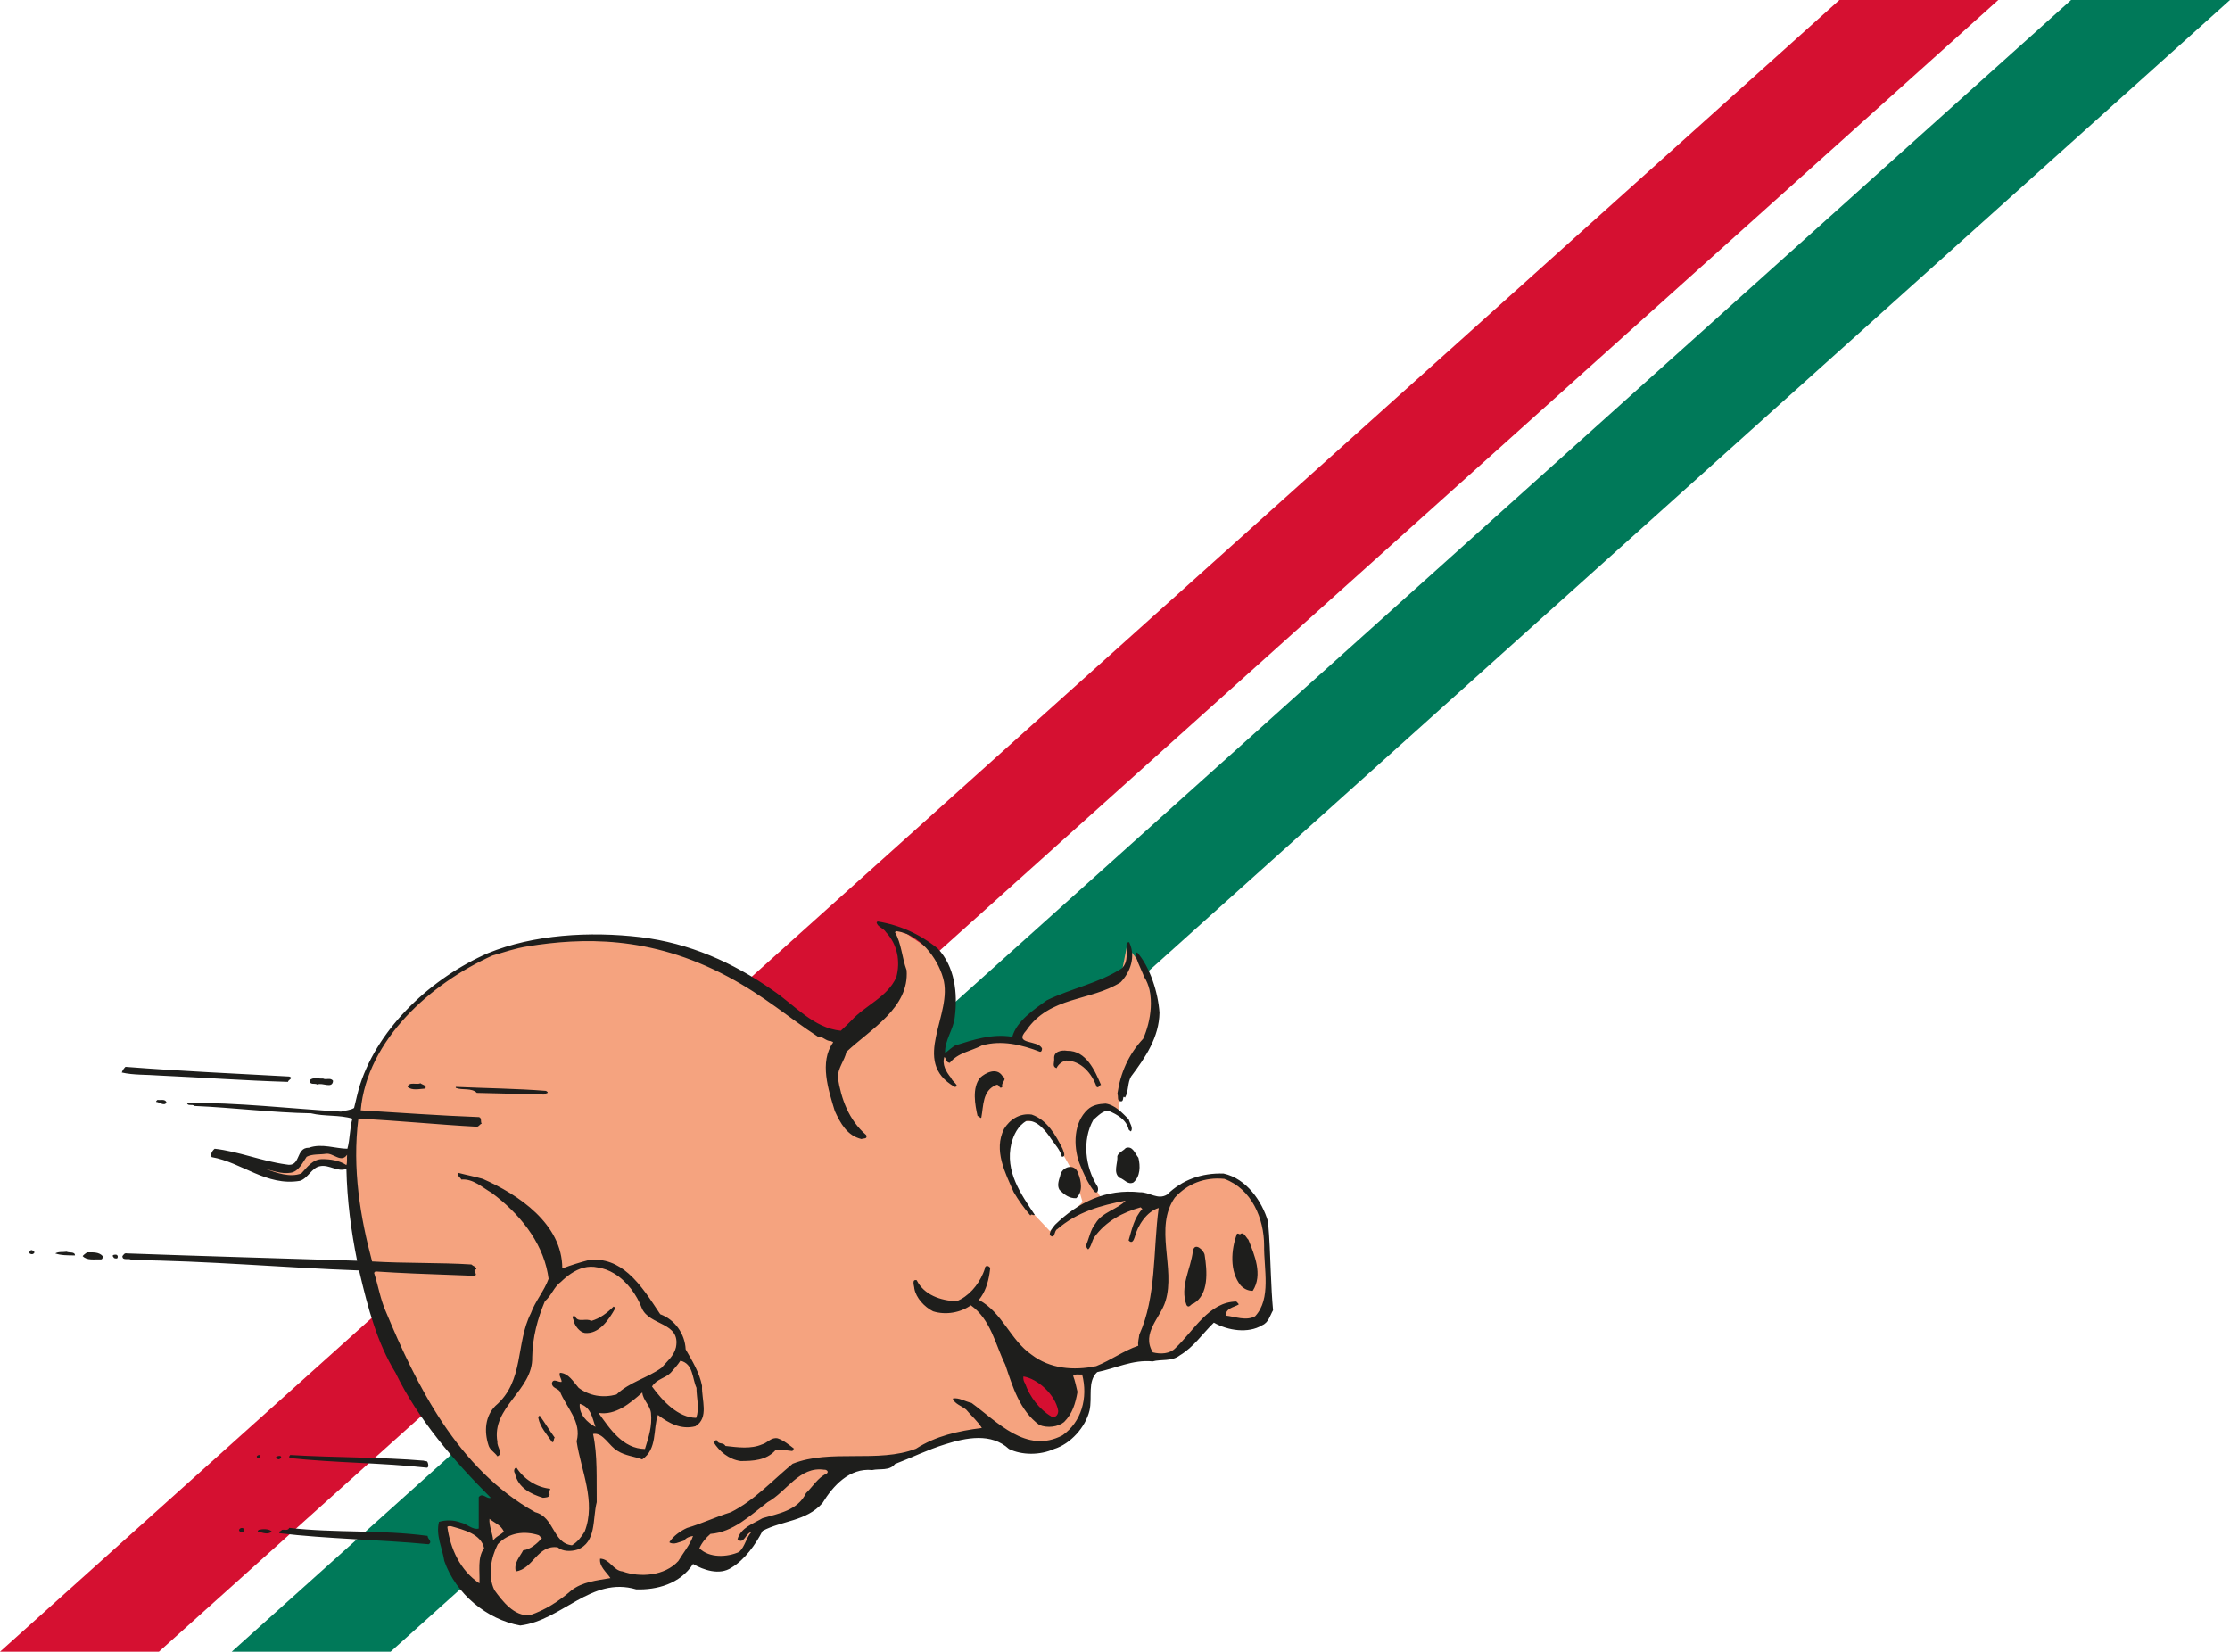
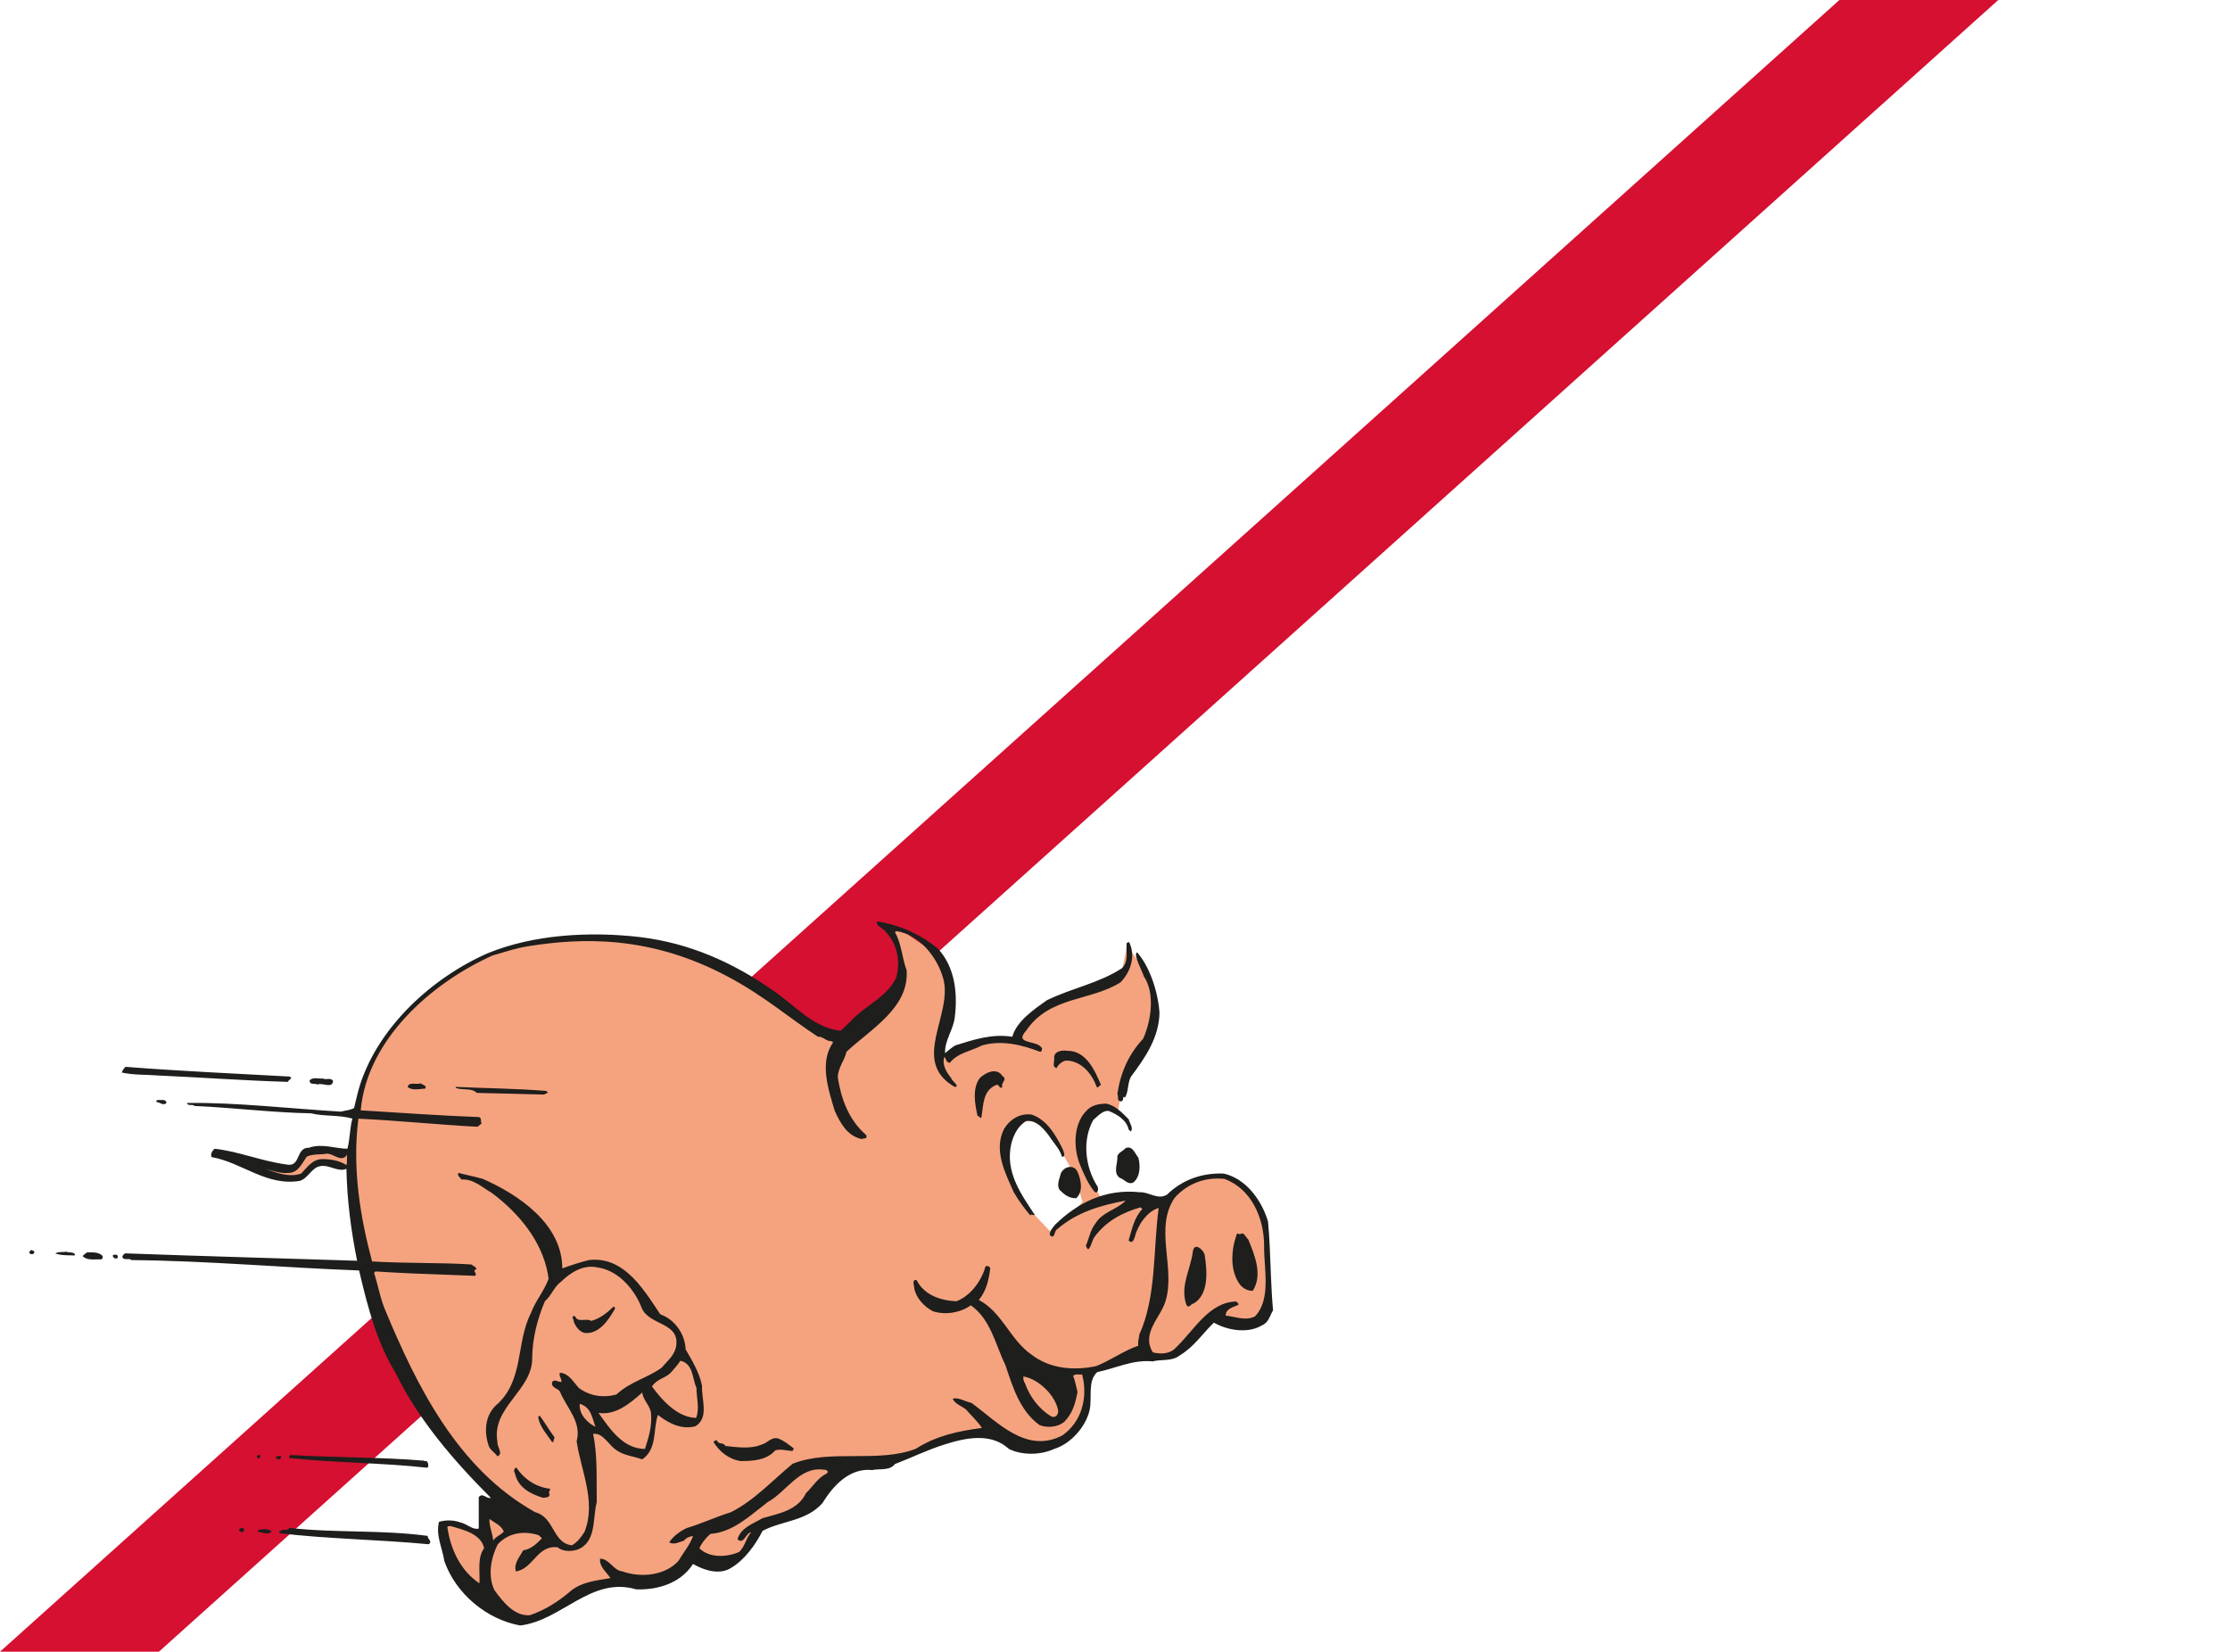
<svg xmlns="http://www.w3.org/2000/svg" id="Ebene_1" viewBox="0 0 850.39 629.86">
  <defs>
    <style>.cls-1{fill:#f5a37f;}.cls-1,.cls-2,.cls-3{fill-rule:evenodd;}.cls-4{fill:#d51031;}.cls-2{fill:#d50f31;}.cls-5{fill:#007959;}.cls-3{fill:#1e1e1c;}</style>
  </defs>
  <g>
    <polygon class="cls-4" points="762.03 0 701.44 0 0 629.86 60.59 629.86 762.03 0" />
-     <polygon class="cls-5" points="850.39 0 789.8 0 88.36 629.86 148.95 629.86 850.39 0" />
  </g>
  <g>
    <path class="cls-1" d="m412.81,458.35l-2.96-10.18-6.32-11.29-8.13-9.28h-5.67l-4.52,3.61-1.81,9.73,2.71,11.99,6.32,8.13,7.92,8.38,7.68-6.12,4.76-4.97Zm3.61,64.22l9.48-3.16,7.92-2.71,6.77.9,8.83-1.81,9.94-11.09,4.76-2.71,6.77,2.71,10.18-1.81,2.26-6.57.45-15.6-1.35-14.9-4.97-9.73-7.92-6.77-6.32-1.6-8.38,2.96-7.23,4.06-5.67,3.61-9.94-2.26-11.99.9-4.97-8.13-2.71-9.73,1.35-9.28,4.06-6.32,4.97-.9,3.61,1.35,1.6-9.28,4.97-10.84,5.42-8.83,1.81-9.48-2.71-12.44-3.61-7.02-4.06-5.42-1.81,9.28-6.57,3.16-12.89,6.32-9.48,3.16-8.83,8.83-2.71,5.87-10.18-.9-9.48,2.71-9.28,4.76,2.26-14.25,1.15-13.8-6.12-12.89-9.94-6.77-8.83-3.16,4.97,6.77,1.35,13.34-4.97,8.13-16.05,14.25-7.68-1.81-15.15-9.94-21.02-13.34-25.33-9.73-23.73-2.71-23.53.9-17.86,4.52-16.96,9.28-14.7,12.44-13.8,17.41-4.97,15.15-2.71,9.94-1.81,11.09-5.22.45-9.48-.45-3.61,2.71-3.41,3.16-6.32.45-17.86-4.06,18.31,7.92h7.23l5.22-2.05,3.16-2.71h4.97l7.47,1.81,2.26,19.46,1.81,15.81,5.87,18.56,14.7,30.96,12.44,19.01,16.51,17.86,4.52,7.23-6.77.9-.45,8.38-7.02-1.81-8.13-1.6-.45,7.92,5.42,12.89,8.38,8.58,9.03,5.67,8.38,1.81,11.29-3.86,14.25-8.13,9.28-1.35h15.6l9.03-7.02,3.86-4.52,7.68,3.61,9.73-.9,5.42-7.68,3.61-5.87,10.18-2.51,10.84-5.87,9.28-11.99,10.18-3.61,13.1-2.26,16.96-6.77,14.7-2.05,7.92,1.6,12.44,3.61,9.48-3.16,8.38-8.38,1.81-10.63,1.35-7.23Z" />
-     <polygon class="cls-2" points="405.34 530.7 395.85 522.12 388.38 518.96 387.47 527.08 394.5 538.17 399.92 542.24 405.34 539.53 405.34 530.7" />
    <path class="cls-3" d="m98.31,584.04c1.91.38,3.7,1.4,5.35,0-1.15-1.15-3.44-1.02-5.1-.64.13.26-.38.26-.26.64Zm-7.14-.51c.13.76.89.51,1.4.76.38-.26.51-.64.51-1.15-.51-.89-1.91-.38-1.91.38Zm16.32-.13c-.38.64-1.4.51-.89,1.27,17.85,2.17,38.12,2.42,56.86,4.21,1.66-1.02-.51-2.04-.38-3.19-18.23-2.42-35.06-1.02-52.78-3.06-.51,1.27-1.91.51-2.8.76Zm63.1-1.15c1.15,8.29,4.84,16.57,12.24,21.54.25-4.59-.89-9.69,1.78-13.39-1.15-5.48-7.78-7.01-12.62-8.41-.51,0-1.02-.13-1.4.25Zm17.47,5.23c1.15-1.66,2.8-2.04,4.08-3.44-1.15-2.55-3.57-3.31-5.48-4.84-.25,2.55,1.28,5.74,1.4,8.29Zm104.66-14.66c-6.5,4.97-13.13,11.47-21.8,12.11-1.78,1.53-3.31,3.44-4.21,5.48,3.82,3.82,10.58,3.44,15.17,1.4,2.29-2.17,2.55-5.23,4.59-7.52-2.04.13-2.8,4.97-5.23,2.68,1.27-4.46,6.12-5.99,9.56-8.03,6.12-1.78,13.39-2.93,16.57-9.56,2.42-2.29,4.59-5.99,7.78-7.39,1.15-.76,0-1.66-.89-1.53-9.43-1.4-14.28,8.41-21.54,12.37Zm-96.38-11.09c1.15,5.61,6.12,8.03,10.71,9.43,1.02-.13,2.55,0,2.55-1.4-.64-.64.13-1.27.25-2.04-5.23-.51-10.07-3.7-12.88-8.03-.89,0-1.15,1.4-.64,2.04Zm-90-5.23c.64-.25.76-.38.89-.89-.25-1.15-3.82.38-.89.89Zm-8.41-1.15c-.13.38.25.51.38.64.89.51,1.15-.64.76-1.15-.51,0-.89.13-1.15.51Zm12.37,0v.64c18.1,1.91,35.06,1.78,52.52,3.7.76-.13.51-1.53.25-2.04-.25-.76-1.02-.25-1.4-.64-16.45-1.4-34.17-1.15-50.99-2.17-.13.25-.25.38-.38.51Zm180.39-4.59c-4.33,1.91-9.43,1.15-14.02.64-1.02-1.66-2.55-.25-3.44-2.29-.38.26-.89.26-1.15.77,2.17,3.57,5.86,6.63,10.33,7.27,4.72,0,9.82-.25,13.26-4.08,2.17-.64,4.33.13,6.5.26.25-.26.25-.76.64-.89-1.66-1.27-3.95-3.19-6.25-3.95-2.42-.51-3.82,1.66-5.86,2.29Zm-85.41-10.07c.64,3.44,3.31,6.37,5.23,9.18.76.51.51-1.15,1.02-1.66-2.04-2.8-3.95-5.99-5.74-8.41-.26.26-.64.38-.51.89Zm21.8,3.44c-1.27-3.44-1.66-7.52-5.99-8.8-.38,3.95,2.8,7.14,5.99,8.8Zm1.15-5.35c4.46,6.25,9.31,13.64,17.72,13.77,1.4-4.59,2.8-8.54,2.29-13.77-.38-2.93-3.06-4.84-3.31-7.78-4.72,4.21-10.2,8.8-16.7,7.78Zm162.67-11.22c1.78,5.1,5.48,9.94,10.07,12.62,1.66.64,2.68-.89,2.55-2.29-1.15-6.12-7.78-12.11-13.26-13-.13,1.02.13,1.91.64,2.68Zm-135.13-4.08c-2.17,2.17-5.23,2.29-7.14,5.23,4.08,5.61,9.94,11.86,16.83,11.98,1.4-3.57.13-7.65.13-11.47-1.66-3.57-1.15-9.18-6.12-10.33-1.15,1.78-2.29,2.93-3.7,4.59Zm-30.34-19.76c-1.78-1.27-5.1.89-6.12-1.78-1.91-.38-.38,1.27-.51,2.04.64,1.78,2.17,3.95,4.21,4.33,5.48.51,9.18-5.1,11.47-9.18.26-.25-.13-.76-.51-.89-2.42,2.42-5.23,4.59-8.54,5.48Zm-182.18-24.35c.26.64.89.51,1.4.51.38-.38.38-1.15-.25-1.4-.51-.13-2.04,0-1.15.89Zm-11.73-.38c1.66,1.78,4.46,1.15,6.88,1.27.76,0,.76-.76.76-1.27-1.53-1.66-3.82-1.4-5.99-1.4-.51.38-1.27.89-1.66,1.4Zm-10.45-1.02c2.04.76,4.84.76,7.52.76,0-1.53-2.17-.89-3.19-1.4-1.53.25-2.93-.13-4.33.64Zm-9.18.25c.38.13.76,0,1.15-.38.25-.89-.51-.89-1.02-1.15-.64,0-1.4,1.4-.13,1.53Zm443.01-1.15c-.77,6.88-5.1,13.51-2.42,20.65,1.02,1.4,1.66-.64,2.68-.64,5.86-3.44,5.23-12.24,4.21-18.61-.38-1.78-3.82-4.97-4.46-1.4Zm16.83-6.63c-2.29,5.99-2.93,14.41,1.4,19.76,1.27,1.27,2.68,2.04,4.59,2.04,3.95-6.12.64-13.77-1.66-19.5-.89-.76-1.78-3.31-3.19-2.04-.38-.13-.76-.38-1.15-.26Zm-23.71-13.77c-8.03,11.47.38,26.9-3.57,39.52-1.91,6.37-9.31,12.11-4.84,19.51,2.93.76,6.5.64,8.67-1.66,7.01-6.63,12.75-17.59,23.2-17.72.26.38.89.76.89,1.15-1.78,1.02-4.97,1.4-4.97,4.21,3.57.38,7.78,2.17,11.22.26,6.25-6.63,3.31-18.1,3.44-26.9,0-10.33-4.72-21.67-15.17-25.5-7.52-.76-14.15,1.91-18.87,7.14Zm-43.73-8.29c-.51,1.66-1.27,3.7-.26,5.35,1.78,1.78,3.7,3.31,6.37,3.19,2.68-2.42,1.91-6.63.76-9.43-1.27-4.21-6.37-2.55-6.88.89Zm-287.35-7.27c-1.53,2.17-3.06,5.74-6.25,6.12-3.44.51-6.88-.89-9.31-1.4,4.21,1.4,9.05,3.31,13.51,1.66,2.29-2.42,4.33-5.48,8.03-5.48,3.06,0,6.5.51,9.18,2.29.38-1.15.13-2.68.26-3.95-2.29,3.31-5.23-.76-8.03-.38-2.17.38-5.23,0-7.39,1.15Zm309.15-.26c.25,2.68-1.78,6.37.89,8.29,1.78.51,3.06,2.8,5.23,1.78,2.68-2.29,2.68-6.25,1.91-9.43-1.27-1.53-2.17-4.72-4.84-3.7-1.02,1.15-2.68,1.66-3.19,3.06Zm-43.22-10.33c-4.08,8.16.51,16.83,3.7,24.09,1.78,3.06,4.08,6.25,6.37,8.92.38-.89.89.13,1.66-.26-5.23-7.9-11.47-16.45-8.92-27.28.89-3.19,2.42-6.63,5.74-8.54,4.08-.51,7.52,3.95,9.43,6.88,1.53,2.17,3.44,4.21,4.08,6.76,1.78.13.51-2.17.25-3.06-2.55-5.1-5.86-10.96-11.73-13-4.59-.64-8.41,1.91-10.58,5.48Zm31.87-7.39c-5.35,4.97-5.48,13.77-3.19,20.27,1.53,3.82,3.19,7.78,5.74,10.96,1.4,1.27,1.78-1.15,1.15-2.04-4.59-7.27-5.86-17.47-1.53-25.24,1.78-1.53,3.7-3.7,5.86-3.44,3.19,1.27,6.88,3.44,7.65,7.14.26.13.51.64.89.64.89-1.4-.51-3.06-.89-4.59-2.55-2.55-5.23-5.48-8.8-5.99-2.55.13-4.97.51-6.88,2.29Zm-355.17-2.93c1.27,0,2.93,1.78,3.95.25-.51-1.53-2.29-.77-3.44-1.02-.25.25-.64.38-.51.77Zm114.23-5.35c2.55,1.02,5.99-.13,8.03,1.91,8.92.25,17.21.38,25.75.64.38-.64,2.29-.38.64-1.4-10.96-.89-23.46-1.02-34.42-1.53v.38Zm-18.36-.38c1.66,1.53,4.59.76,6.76.64.64-1.27-1.15-1.4-1.91-2.04-1.15.77-4.33-.76-4.84,1.4Zm-37.35-2.55c-.13,2.04,2.04,1.02,2.93,1.66,1.91-.89,5.74,1.78,5.99-1.4-.89-1.4-2.68-.26-3.82-.89-1.78.13-3.82-.64-5.1.64Zm255.61-.89c-3.06,3.95-1.91,10.2-.89,14.66.51-.51.89,1.02,1.4.51.89-4.59.38-10.33,5.74-12.49,1.27-.38,1.02,1.91,2.29.77-.64-1.91,2.17-2.68,0-4.21-2.17-3.31-6.37-1.27-8.54.76Zm-327.25-2.04c4.46,1.02,9.31.76,14.28,1.15,16.7.76,32.25,1.91,49.08,2.42.13-.89,2.29-1.4.51-2.04-20.78-1.15-41.18-2.04-62.47-3.7-.51.51-1.15,1.27-1.4,2.17Zm355.55-5.35c.13,1.53-.89,3.06.89,3.7.64-1.4,2.17-2.68,3.7-2.93,5.74.13,9.82,4.97,11.6,10.07.89.51.89-.64,1.66-.77-2.29-5.35-5.61-13.13-12.88-13-2.17-.38-5.23.25-4.97,2.93Zm34.17-31.36c4.46,6.63,2.72,17.32-.25,23.84-5.61,5.99-8.67,13.13-9.82,21.03.51.89-.26,2.68,1.15,2.8,1.66.38.51-2.55,1.78-1.4,1.4-2.42.89-5.61,2.29-8.03,5.48-7.27,10.71-15.04,10.84-24.35-.53-7.81-3.66-17.49-8.52-23-1.78.64,2.27,7.7,2.52,9.1ZM48.34,477.97c27.79,1.02,59.66,1.91,87.84,2.8-2.29-11.35-3.82-22.95-4.08-35.06-3.19,1.4-6.5-1.66-9.94-1.02-3.31.51-4.59,4.59-7.78,5.61-12.75,2.17-22.05-7.01-33.66-9.05-.51-.89,0-2.29,1.15-3.19,9.18,1.02,17.85,4.72,27.28,5.99,5.74,1.27,3.44-6.5,8.67-6.37,4.84-1.78,10.33.38,14.66.38,1.02-3.7.89-8.03,1.91-11.47-4.97-1.53-10.58-.76-15.81-2.04-14.53-.25-29.7-2.17-44.36-2.8-1.02-.89-2.55.25-2.93-1.15,18.74-.26,39.39,2.17,58.77,3.31,1.66-.51,3.57-.51,4.97-1.4.76-3.06,1.4-6.12,2.29-8.92,7.27-22.31,27.54-40.8,48.7-50.1,17.47-7.14,38.88-8.41,58.26-6.12,18.61,2.29,35.06,9.56,50.23,20.14,8.54,5.74,15.68,14.53,26.13,15.55,1.4-1.27,2.8-2.68,3.95-3.82,5.48-5.99,13.77-8.92,17.21-16.57,1.66-6.12.38-12.62-3.95-17.21-1.02-1.66-3.19-1.91-3.57-3.7l.38-.38c8.54,1.4,16.19,4.84,22.95,10.33,6.5,6.88,7.65,16.96,6.5,26.13-.51,4.84-3.95,8.92-3.7,13.77,1.27-1.02,2.55-2.17,3.82-2.93,6.88-2.17,14.15-4.59,21.8-3.31,1.66-5.99,8.29-10.45,13.13-13.9,9.31-4.59,19.89-6.5,28.68-12.24,2.68-2.68,1.53-6.5,1.78-9.56.51-.25.89-.76,1.15,0,2.29,5.1.38,10.96-3.44,14.92-11.47,7.27-27.03,5.23-35.95,18.36-5.1,5.61,4.46,3.44,5.99,6.88,0,.51-.13,1.27-.76,1.27-6.88-2.68-14.66-4.59-22.18-2.42-4.08,2.17-9.05,2.68-12.24,6.63-1.53-.26-1.15-1.27-2.04-2.29-1.02,2.8.64,5.74,2.55,8.03.38,1.4,3.57,3.19,1.4,3.44-17.21-9.82-.38-27.66-4.46-41.56-2.17-7.78-9.18-16.83-17.85-17.85-.13.13-.26.25-.51.38,2.55,4.46,2.68,9.82,4.46,14.53,1.02,14.28-13.51,22.31-22.95,31.11-.77,3.44-3.19,5.99-3.31,9.69,1.27,8.29,4.21,16.32,10.84,22.05.64,1.66-1.15,1.15-1.78,1.53-5.48-1.28-8.03-5.99-10.2-10.71-2.42-8.03-5.99-18.61-.64-26.13-.13-.51-.51-.13-.64-.51-2.04.13-3.31-1.91-5.1-1.66-11.35-7.39-20.18-15.35-34.42-22.95-29.81-15.9-55.91-14.77-75.98-11.6-5.48.87-9.18,2.29-13.77,3.57-23.46,10.58-47.81,32.13-50.23,59.03,14.53.89,30.72,2.04,44.49,2.55,2.04-.13,1.02,1.91,1.66,2.55-.77.13-1.02,1.15-1.91,1.15-14.53-.76-30.85-2.42-45.13-3.06-2.42,19,.76,37.74,5.23,54.44,12.49.76,26.01.38,37.86,1.15.64.64,1.78.76,1.91,1.78-1.31.53-.52,1.05-.27,1.66.12.28.12.57-.24.89-7.78-.32-15.5-.55-23.51-.89-4.59-.2-9.27-.44-14.1-.76-.51-.13-.64.25-.89.51,1.56,4.91,2.46,10.15,4.33,14.41,11.86,28.43,27.41,60.3,57.11,76.87,7.39,1.91,6.63,11.86,14.02,12.62,2.04-1.15,3.7-3.31,4.84-5.23,4.46-11.47-1.4-23.2-3.06-34.42,2.04-7.52-3.95-12.88-6.37-19-.89-1.27-2.93-1.27-3.06-3.06.38-2.29,2.68-.25,3.7-.64,0-1.27-1.15-2.29-.64-3.44,3.31.13,5.1,3.44,7.14,5.74,4.08,3.06,9.18,3.95,14.41,2.55,5.1-4.84,11.73-6.25,17.21-10.2,1.91-2.29,4.72-4.46,5.48-7.78,1.91-9.69-10.07-8.16-13-14.92-1.92-5.12-5.68-10.31-10.57-13.26-1.92-1.16-4.02-1.97-6.26-2.29-3.77-.86-7.2.36-10.12,2.29-1.43.94-2.73,2.06-3.9,3.19-2.68,1.91-3.57,5.23-6.12,7.39-2.8,6.63-4.72,13.9-4.84,21.29.38,12.75-15.68,19-13.26,32.38-.25,1.91,2.42,4.46,0,5.48-1.15-1.66-2.93-2.42-3.44-4.33-1.66-5.23-1.27-10.96,2.68-14.92,11.09-9.43,7.65-23.84,13.51-35.31,1.66-4.59,5.1-8.54,6.76-13.13-.09-.68-.19-1.36-.32-2.04-2.29-12.39-11.08-23.11-21.36-30.72-3.7-2.17-7.14-5.48-11.6-5.1-.38-.89-1.66-1.27-1.15-2.55,2.8.76,6.25,1.4,9.31,2.29,13.64,5.99,30.34,17.21,30.34,34.17,3.31-1.27,6.63-2.29,10.07-3.19,6.14-.75,11.04,1.52,15.15,5.1,4.93,4.3,8.72,10.48,12.13,15.55,5.61,2.04,9.43,7.52,9.69,13.39,2.55,4.46,5.23,8.8,6.25,13.9-.25,5.23,2.8,12.24-2.55,15.43-5.35,1.4-10.2-1.15-14.28-4.33-1.91,5.35-.13,13-5.99,16.96-3.06-1.15-6.5-1.4-9.31-3.19-3.31-1.78-5.61-7.27-9.43-6.5,1.78,8.16,1.27,17.47,1.4,26.01-1.66,6.37,0,15.3-7.39,18.1-2.42.76-5.61.76-7.52-.89-7.78-1.02-9.31,8.29-15.94,9.18-.89-3.19,1.66-5.74,2.8-8.03,2.93-.38,5.35-2.68,7.14-4.59l-1.15-1.15c-5.35-1.78-11.47-1.15-15.68,3.44-2.55,4.97-3.95,11.98-1.27,17.47,3.06,4.21,7.52,10.07,13.51,9.56,5.74-1.91,10.96-5.23,15.81-9.43,4.21-3.31,9.69-3.82,14.92-4.72-1.66-2.42-4.33-4.46-3.95-7.39,3.57,0,5.1,4.59,8.54,4.84,6.63,2.42,16.06,1.78,21.29-3.95,1.91-3.19,4.59-6.37,5.61-9.56-1.4.25-2.55.64-3.44,1.78-1.78.51-3.95,1.78-5.61.64,1.4-2.29,4.21-4.33,6.76-5.48,5.61-1.66,10.96-4.21,16.7-5.99,8.92-4.46,15.68-11.98,23.58-18.49,14.41-5.74,32.64-.13,47.04-5.74,7.52-4.84,16.06-6.76,25.11-7.9-1.53-2.55-4.33-4.97-5.99-7.01-1.66-1.4-4.46-2.17-5.1-4.21,2.29-.51,4.72,1.15,7.14,1.66,9.82,7.14,20.91,19.63,34.68,12.37,7.27-5.1,9.82-14.28,7.52-23.2-1.15.13-2.55-.38-3.44.51.76,1.91,1.15,4.08,1.66,6.12-.76,4.33-1.91,8.29-5.1,11.47-2.29,1.91-6.37,2.42-9.43,1.15-7.52-5.48-10.2-14.66-13-22.95-3.82-7.78-5.48-17.21-13.13-22.69-3.95,2.8-9.56,3.82-14.41,2.29-3.31-1.66-6.5-5.1-7.14-8.67,0-.89-1.15-3.7.89-3.19,2.8,5.61,9.05,7.78,15.17,8.03,4.59-1.79,8.19-6.04,10.13-10.58.27-.63.51-1.27.71-1.91,0-1.4,1.66-1.15,2.04-.13-.08.69-.17,1.37-.28,2.04-.59,3.7-1.68,7.16-4.06,10.07,9.05,4.84,11.86,15.17,20.14,20.91,7.01,5.35,15.94,6.12,24.6,4.33,5.48-2.17,10.45-5.86,16.06-7.78-.25-1.53.26-2.8.38-4.21,3.27-7.23,4.58-15.2,5.34-23.33.78-8.37.96-16.91,2.06-24.99-4.46,1.27-8.03,6.63-9.18,11.22-.38,1.15-1.02,2.55-2.29,1.15,1.27-4.21,2.04-8.54,5.23-11.98l-.64-.64c-6.76,1.91-13.26,5.23-17.72,11.47-.89,1.4-1.15,3.57-2.29,4.59-.51-.38-.64-.89-.89-1.4,1.27-2.8,1.66-5.99,3.7-8.54,2.55-4.33,8.41-5.35,11.47-8.67-9.43,1.78-18.49,4.33-26.01,10.84-1.4.51-.76,4.21-2.93,2.29,0-1.66,1.15-2.8,2.04-3.95,8.8-8.54,19.38-13.77,32.38-12.37,3.57-.13,6.76,3.06,10.33.89,5.74-5.61,13.13-8.29,21.54-8.03,8.67,1.91,14.66,10.45,16.96,18.36.6,6.48.8,13.14,1.07,19.76.19,4.71.42,9.41.84,14.02-1.15,1.91-1.66,4.72-4.21,5.74-5.23,3.19-13,2.04-18.36-1.02-4.46,4.33-7.65,9.31-13,12.49-3.06,2.42-7.27,1.4-10.33,2.29-7.65-.76-14.15,2.68-21.16,4.08-3.82,3.57-1.78,9.56-2.93,14.66-1.53,6.37-7.27,12.75-13.51,14.66-5.35,2.42-12.24,2.42-17.21,0-6.76-6.25-16.32-4.33-24.35-1.78-6.63,2.04-12.75,5.1-19.12,7.52-2.04,2.68-5.74,1.66-8.67,2.29-8.67-.89-14.92,5.99-18.99,12.62-6.25,7.01-15.43,6.63-22.82,10.58-2.68,5.23-6.76,10.96-11.86,14.02-4.59,3.06-10.71.89-14.66-1.4-4.97,7.65-13.9,9.94-21.67,9.69-17.21-5.1-28.3,11.86-44.24,13.77-12.75-2.29-24.6-12.11-28.94-24.6-.76-4.97-3.31-9.69-2.04-14.92,2.55-.76,5.61-.76,8.29.26,2.42.51,4.59,2.93,6.88,2.29v-11.98c1.53-1.91,3.06.89,4.59.25-14.02-14.02-27.79-29.96-36.33-47.68-7.06-11.52-10.51-24.73-13.62-37.86l-.27-1.15c-28.56-1.02-57.75-3.7-86.82-3.95-.89-1.02-3.44.51-3.44-1.53.38-.38.76-1.27,1.66-1.02Z" />
  </g>
</svg>